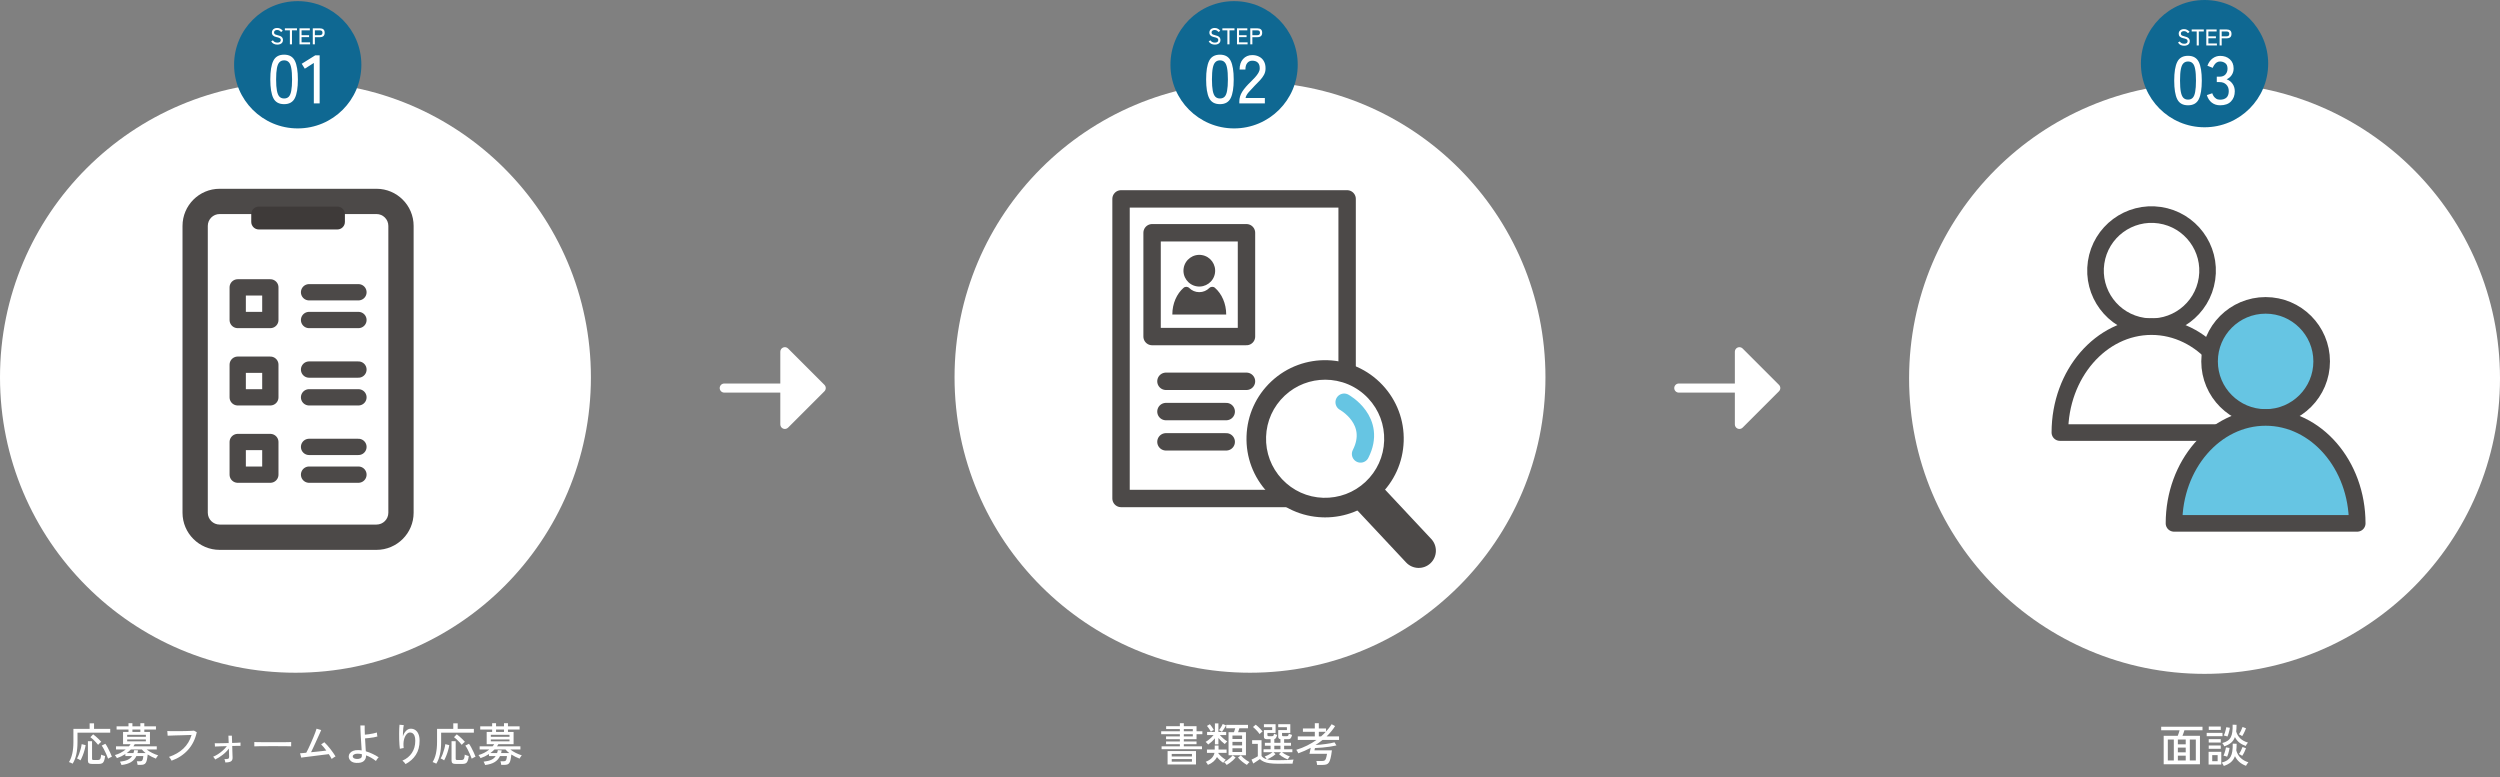
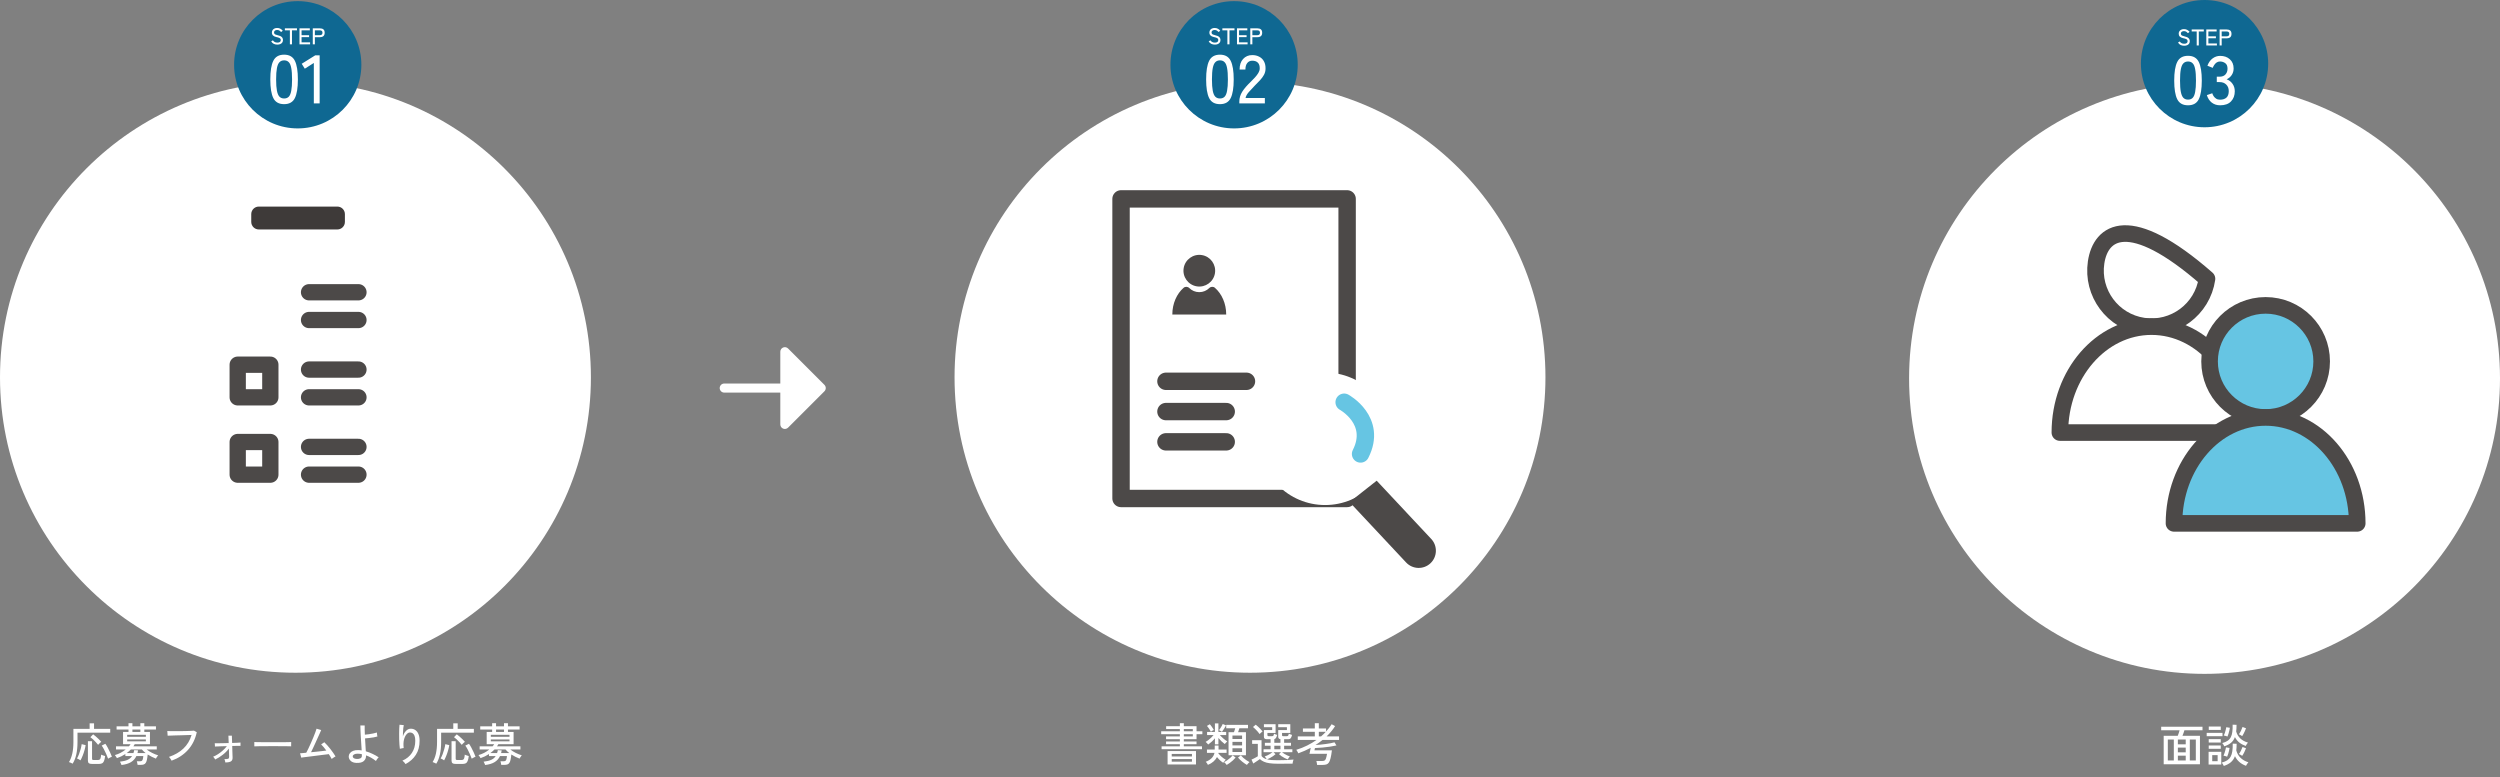
<svg xmlns="http://www.w3.org/2000/svg" width="1100" height="342" viewBox="0 0 1100 342" fill="none">
  <rect x="0" y="0" width="1100" height="342" fill="#808080" stroke="none" />
  <circle cx="130" cy="166" r="130" fill="white" />
  <path d="M165.664 88.624H96.643C90.694 88.624 85.871 93.447 85.871 99.396V225.612C85.871 231.561 90.694 236.383 96.643 236.383H165.664C171.613 236.383 176.436 231.561 176.436 225.612V99.396C176.436 93.447 171.613 88.624 165.664 88.624Z" fill="white" />
-   <path d="M165.665 241.941H96.637C87.631 241.941 80.307 234.616 80.307 225.611V99.394C80.307 90.389 87.631 83.064 96.637 83.064H165.665C174.671 83.064 181.995 90.389 181.995 99.394V225.611C181.995 234.616 174.671 241.941 165.665 241.941ZM96.637 94.181C93.763 94.181 91.43 96.521 91.43 99.388V225.604C91.43 228.478 93.769 230.811 96.637 230.811H165.665C168.539 230.811 170.871 228.471 170.871 225.604V99.388C170.871 96.514 168.532 94.181 165.665 94.181H96.637Z" fill="#4C4948" />
  <path d="M148.429 90.892H113.879C112.04 90.892 110.549 92.382 110.549 94.222V97.636C110.549 99.475 112.04 100.966 113.879 100.966H148.429C150.268 100.966 151.758 99.475 151.758 97.636V94.222C151.758 92.382 150.268 90.892 148.429 90.892Z" fill="#3E3A39" />
-   <path d="M104.592 140.801H118.947V126.445H104.592V140.801Z" fill="white" stroke="#4C4948" stroke-width="7.168" stroke-linecap="round" stroke-linejoin="round" />
  <path d="M135.988 128.595H157.714" stroke="#4C4948" stroke-width="7.168" stroke-linecap="round" stroke-linejoin="round" />
  <path d="M135.988 140.801H157.714" stroke="#4C4948" stroke-width="7.168" stroke-linecap="round" stroke-linejoin="round" />
  <path d="M104.592 174.822H118.947V160.467H104.592V174.822Z" fill="white" stroke="#4C4948" stroke-width="7.168" stroke-linecap="round" stroke-linejoin="round" />
  <path d="M135.988 162.61H157.714" stroke="#4C4948" stroke-width="7.168" stroke-linecap="round" stroke-linejoin="round" />
  <path d="M135.988 174.822H157.714" stroke="#4C4948" stroke-width="7.168" stroke-linecap="round" stroke-linejoin="round" />
  <path d="M104.592 208.845H118.947V194.489H104.592V208.845Z" fill="white" stroke="#4C4948" stroke-width="7.168" stroke-linecap="round" stroke-linejoin="round" />
  <path d="M135.988 196.633H157.714" stroke="#4C4948" stroke-width="7.168" stroke-linecap="round" stroke-linejoin="round" />
  <path d="M135.988 208.845H157.714" stroke="#4C4948" stroke-width="7.168" stroke-linecap="round" stroke-linejoin="round" />
  <path d="M31.96 336.02C31.84 335.953 31.667 335.867 31.44 335.76C31.227 335.667 31.013 335.573 30.8 335.48C30.6 335.4 30.447 335.347 30.34 335.32C30.98 334.307 31.467 333.067 31.8 331.6C32.133 330.12 32.3 328.427 32.3 326.52V320.7H39.44V318.28H41.38V320.7H48.5V322.38H34.1V326.56C34.1 328.573 33.92 330.38 33.56 331.98C33.2 333.58 32.667 334.927 31.96 336.02ZM40.62 336.14C39.9 336.14 39.393 336.027 39.1 335.8C38.82 335.587 38.68 335.213 38.68 334.68V326.14H40.5V333.82C40.5 334.02 40.547 334.167 40.64 334.26C40.747 334.353 40.927 334.4 41.18 334.4H43.02C43.367 334.4 43.633 334.34 43.82 334.22C44.02 334.1 44.167 333.873 44.26 333.54C44.367 333.193 44.447 332.693 44.5 332.04C44.7 332.147 44.98 332.26 45.34 332.38C45.713 332.5 46.02 332.593 46.26 332.66C46.14 333.647 45.967 334.393 45.74 334.9C45.527 335.393 45.233 335.72 44.86 335.88C44.487 336.053 44.007 336.14 43.42 336.14H40.62ZM35.42 334.56C35.247 334.427 34.993 334.267 34.66 334.08C34.327 333.893 34.067 333.773 33.88 333.72C34.187 333.2 34.48 332.573 34.76 331.84C35.04 331.093 35.287 330.333 35.5 329.56C35.713 328.773 35.86 328.06 35.94 327.42L37.68 327.86C37.573 328.553 37.407 329.3 37.18 330.1C36.967 330.887 36.707 331.667 36.4 332.44C36.093 333.213 35.767 333.92 35.42 334.56ZM47.56 333.82C47.333 333.153 47.053 332.46 46.72 331.74C46.4 331.007 46.067 330.313 45.72 329.66C45.373 329.007 45.047 328.473 44.74 328.06L46.36 327.26C46.693 327.713 47.04 328.28 47.4 328.96C47.773 329.64 48.12 330.34 48.44 331.06C48.773 331.767 49.04 332.4 49.24 332.96C49.107 333 48.933 333.073 48.72 333.18C48.507 333.287 48.293 333.4 48.08 333.52C47.867 333.64 47.693 333.74 47.56 333.82ZM43.18 327.74C42.913 327.38 42.58 326.993 42.18 326.58C41.793 326.153 41.387 325.74 40.96 325.34C40.533 324.94 40.133 324.613 39.76 324.36L40.98 323.1C41.353 323.367 41.753 323.687 42.18 324.06C42.607 324.433 43.027 324.82 43.44 325.22C43.867 325.62 44.24 326.013 44.56 326.4C44.427 326.493 44.267 326.627 44.08 326.8C43.893 326.973 43.713 327.147 43.54 327.32C43.38 327.493 43.26 327.633 43.18 327.74ZM53.46 336.6C53.407 336.427 53.307 336.18 53.16 335.86C53.027 335.553 52.9 335.313 52.78 335.14C54.207 334.98 55.333 334.707 56.16 334.32C57 333.933 57.647 333.387 58.1 332.68H55.16V331.78C54.587 332.153 53.987 332.493 53.36 332.8C52.733 333.093 52.093 333.353 51.44 333.58C51.4 333.473 51.32 333.327 51.2 333.14C51.08 332.953 50.953 332.773 50.82 332.6C50.7 332.427 50.6 332.307 50.52 332.24C51.36 332.013 52.193 331.687 53.02 331.26C53.86 330.82 54.627 330.32 55.32 329.76H51.04V328.4H56.72C56.853 328.253 56.98 328.1 57.1 327.94C57.22 327.78 57.333 327.62 57.44 327.46H54.14V322.06H56.54V320.98H51.3V319.6H56.54V318.2H58.26V319.6H61.76V318.2H63.5V319.6H68.62V320.98H63.5V322.06H65.98V327.46H59.26C59.167 327.62 59.073 327.78 58.98 327.94C58.887 328.1 58.787 328.253 58.68 328.4H68.98V329.76H64.52C65.227 330.32 66.033 330.827 66.94 331.28C67.86 331.733 68.747 332.093 69.6 332.36C69.507 332.453 69.387 332.593 69.24 332.78C69.107 332.967 68.98 333.153 68.86 333.34C68.74 333.527 68.653 333.68 68.6 333.8C68.027 333.573 67.427 333.307 66.8 333C66.173 332.693 65.567 332.353 64.98 331.98C64.887 332.94 64.773 333.72 64.64 334.32C64.507 334.92 64.327 335.38 64.1 335.7C63.887 336.02 63.6 336.24 63.24 336.36C62.893 336.48 62.453 336.54 61.92 336.54H60.54C60.513 336.34 60.467 336.067 60.4 335.72C60.333 335.373 60.267 335.12 60.2 334.96H61.54C61.887 334.96 62.153 334.907 62.34 334.8C62.54 334.693 62.693 334.48 62.8 334.16C62.907 333.827 62.993 333.333 63.06 332.68H60C59.467 333.813 58.673 334.7 57.62 335.34C56.567 335.98 55.18 336.4 53.46 336.6ZM55.76 331.34H58.72C58.787 331.153 58.847 330.953 58.9 330.74C58.953 330.513 59 330.287 59.04 330.06L60.74 330.16C60.7 330.373 60.66 330.58 60.62 330.78C60.58 330.967 60.533 331.153 60.48 331.34H64.08C63.76 331.087 63.46 330.833 63.18 330.58C62.9 330.313 62.647 330.04 62.42 329.76H57.58C57.033 330.333 56.427 330.86 55.76 331.34ZM55.96 324.18H64.18V323.32H55.96V324.18ZM55.96 326.18H64.18V325.36H55.96V326.18ZM58.26 322.06H61.76V320.98H58.26V322.06ZM75.5 334.7C75.447 334.58 75.353 334.413 75.22 334.2C75.087 333.973 74.94 333.753 74.78 333.54C74.62 333.313 74.473 333.147 74.34 333.04C76.9 332.173 79.013 330.953 80.68 329.38C82.36 327.793 83.567 325.793 84.3 323.38C83.713 323.393 83.02 323.413 82.22 323.44C81.42 323.467 80.587 323.493 79.72 323.52C78.867 323.533 78.04 323.553 77.24 323.58C76.44 323.607 75.733 323.633 75.12 323.66C74.507 323.673 74.053 323.687 73.76 323.7L73.62 321.64C73.967 321.667 74.447 321.687 75.06 321.7C75.673 321.7 76.367 321.7 77.14 321.7C77.927 321.7 78.727 321.7 79.54 321.7C80.367 321.687 81.16 321.673 81.92 321.66C82.693 321.633 83.38 321.607 83.98 321.58C84.58 321.54 85.033 321.507 85.34 321.48L86.58 322.16C85.913 325.253 84.62 327.86 82.7 329.98C80.78 332.1 78.38 333.673 75.5 334.7ZM99.14 335.48C99.113 335.267 99.067 335.02 99 334.74C98.933 334.46 98.847 334.22 98.74 334.02C99.593 334.033 100.153 333.973 100.42 333.84C100.7 333.693 100.833 333.42 100.82 333.02C100.82 332.86 100.807 332.433 100.78 331.74C100.753 331.047 100.727 330.253 100.7 329.36C99.967 330.373 99.053 331.3 97.96 332.14C96.88 332.98 95.787 333.66 94.68 334.18C94.587 333.98 94.453 333.76 94.28 333.52C94.12 333.28 93.953 333.093 93.78 332.96C94.473 332.68 95.193 332.3 95.94 331.82C96.7 331.327 97.42 330.773 98.1 330.16C98.78 329.547 99.353 328.927 99.82 328.3C98.98 328.313 98.18 328.333 97.42 328.36C96.66 328.387 96.02 328.413 95.5 328.44C94.993 328.453 94.687 328.467 94.58 328.48L94.5 327.02C94.793 327.033 95.253 327.04 95.88 327.04C96.52 327.027 97.253 327.013 98.08 327C98.92 326.987 99.767 326.967 100.62 326.94L100.5 323.7H102.02L102.14 326.9C102.94 326.873 103.667 326.847 104.32 326.82C104.987 326.78 105.487 326.747 105.82 326.72V328.18C105.7 328.167 105.293 328.167 104.6 328.18C103.92 328.18 103.113 328.193 102.18 328.22C102.207 328.967 102.227 329.7 102.24 330.42C102.267 331.14 102.287 331.753 102.3 332.26C102.327 332.767 102.34 333.087 102.34 333.22C102.38 334.073 102.14 334.667 101.62 335C101.1 335.32 100.273 335.48 99.14 335.48ZM111.9 328.4C111.9 328.28 111.9 328.093 111.9 327.84C111.9 327.573 111.9 327.313 111.9 327.06C111.9 326.807 111.893 326.62 111.88 326.5C112.213 326.513 112.713 326.527 113.38 326.54C114.047 326.54 114.82 326.547 115.7 326.56C116.593 326.56 117.533 326.567 118.52 326.58C119.52 326.58 120.513 326.58 121.5 326.58C122.5 326.58 123.44 326.58 124.32 326.58C125.2 326.567 125.973 326.553 126.64 326.54C127.307 326.527 127.8 326.513 128.12 326.5C128.12 326.54 128.12 326.6 128.12 326.68C128.12 326.76 128.12 326.847 128.12 326.94C128.12 327.18 128.113 327.453 128.1 327.76C128.1 328.053 128.107 328.26 128.12 328.38C127.707 328.367 127.093 328.353 126.28 328.34C125.467 328.327 124.533 328.32 123.48 328.32C122.44 328.307 121.353 328.3 120.22 328.3C119.087 328.3 117.98 328.307 116.9 328.32C115.82 328.32 114.84 328.327 113.96 328.34C113.093 328.353 112.407 328.373 111.9 328.4ZM145.94 333.94C145.807 333.66 145.627 333.34 145.4 332.98C145.187 332.607 144.947 332.22 144.68 331.82C144.373 331.86 143.887 331.92 143.22 332C142.567 332.08 141.807 332.173 140.94 332.28C140.087 332.387 139.207 332.5 138.3 332.62C137.407 332.727 136.553 332.833 135.74 332.94C134.927 333.033 134.233 333.12 133.66 333.2C133.087 333.28 132.713 333.333 132.54 333.36L132.02 331.44C132.167 331.44 132.487 331.42 132.98 331.38C133.473 331.327 134.067 331.267 134.76 331.2C135.04 330.707 135.353 330.087 135.7 329.34C136.06 328.593 136.427 327.793 136.8 326.94C137.187 326.087 137.547 325.247 137.88 324.42C138.227 323.593 138.52 322.847 138.76 322.18C139.013 321.513 139.187 320.993 139.28 320.62L141.32 321.22C141.2 321.513 141.013 321.947 140.76 322.52C140.507 323.08 140.213 323.727 139.88 324.46C139.56 325.18 139.22 325.933 138.86 326.72C138.5 327.507 138.147 328.273 137.8 329.02C137.453 329.753 137.14 330.407 136.86 330.98C137.673 330.9 138.493 330.82 139.32 330.74C140.16 330.647 140.947 330.56 141.68 330.48C142.427 330.387 143.06 330.307 143.58 330.24C143.167 329.68 142.76 329.16 142.36 328.68C141.96 328.187 141.607 327.807 141.3 327.54L142.7 326.58C143.1 326.953 143.527 327.393 143.98 327.9C144.433 328.407 144.887 328.947 145.34 329.52C145.793 330.093 146.213 330.667 146.6 331.24C147 331.8 147.347 332.327 147.64 332.82C147.493 332.887 147.307 332.993 147.08 333.14C146.853 333.273 146.633 333.42 146.42 333.58C146.22 333.727 146.06 333.847 145.94 333.94ZM156.86 335.68C155.74 335.64 154.887 335.34 154.3 334.78C153.727 334.22 153.44 333.573 153.44 332.84C153.44 332.32 153.607 331.847 153.94 331.42C154.273 330.98 154.747 330.633 155.36 330.38C155.987 330.127 156.727 330.013 157.58 330.04C157.847 330.04 158.107 330.053 158.36 330.08C158.627 330.107 158.887 330.14 159.14 330.18C159.087 329.34 159.027 328.413 158.96 327.4C158.893 326.387 158.827 325.373 158.76 324.36C158.707 323.333 158.66 322.373 158.62 321.48C158.58 320.587 158.56 319.827 158.56 319.2H160.46C160.447 319.693 160.447 320.293 160.46 321C160.473 321.707 160.5 322.46 160.54 323.26C161.06 323.22 161.647 323.153 162.3 323.06C162.967 322.967 163.613 322.853 164.24 322.72C164.867 322.587 165.4 322.447 165.84 322.3C165.84 322.407 165.853 322.58 165.88 322.82C165.907 323.06 165.933 323.3 165.96 323.54C166 323.78 166.033 323.953 166.06 324.06C165.62 324.193 165.073 324.32 164.42 324.44C163.767 324.547 163.1 324.64 162.42 324.72C161.753 324.8 161.153 324.86 160.62 324.9C160.673 325.913 160.733 326.92 160.8 327.92C160.867 328.92 160.92 329.807 160.96 330.58C162 330.873 163 331.253 163.96 331.72C164.933 332.173 165.82 332.673 166.62 333.22C166.5 333.313 166.353 333.467 166.18 333.68C166.007 333.893 165.847 334.113 165.7 334.34C165.567 334.553 165.473 334.72 165.42 334.84C164.047 333.747 162.593 332.92 161.06 332.36V332.62C161.06 333.527 160.72 334.28 160.04 334.88C159.373 335.467 158.313 335.733 156.86 335.68ZM156.92 333.94C157.613 333.98 158.167 333.887 158.58 333.66C159.007 333.42 159.22 333.067 159.22 332.6C159.22 332.493 159.22 332.373 159.22 332.24C159.22 332.107 159.213 331.967 159.2 331.82C158.893 331.753 158.587 331.707 158.28 331.68C157.973 331.64 157.667 331.62 157.36 331.62C156.653 331.62 156.113 331.74 155.74 331.98C155.38 332.207 155.2 332.48 155.2 332.8C155.2 333.093 155.34 333.347 155.62 333.56C155.9 333.773 156.333 333.9 156.92 333.94ZM178.44 336.2C178.293 335.947 178.087 335.673 177.82 335.38C177.553 335.087 177.3 334.853 177.06 334.68C178.847 333.92 180.233 332.793 181.22 331.3C182.22 329.807 182.72 328.02 182.72 325.94C182.72 324.993 182.607 324.253 182.38 323.72C182.153 323.173 181.853 322.793 181.48 322.58C181.107 322.353 180.693 322.26 180.24 322.3C179.733 322.34 179.247 322.647 178.78 323.22C178.313 323.78 177.96 324.567 177.72 325.58C177.493 326.58 177.46 327.767 177.62 329.14C177.5 329.14 177.32 329.167 177.08 329.22C176.84 329.26 176.613 329.307 176.4 329.36C176.187 329.4 176.033 329.44 175.94 329.48C175.873 329 175.813 328.4 175.76 327.68C175.707 326.96 175.667 326.193 175.64 325.38C175.627 324.553 175.62 323.733 175.62 322.92C175.62 322.093 175.633 321.327 175.66 320.62C175.687 319.913 175.727 319.333 175.78 318.88L177.66 319.06C177.58 319.407 177.507 319.86 177.44 320.42C177.387 320.98 177.347 321.58 177.32 322.22C177.293 322.86 177.273 323.473 177.26 324.06C177.54 323.1 177.98 322.3 178.58 321.66C179.18 321.007 179.847 320.667 180.58 320.64C181.327 320.6 182.007 320.767 182.62 321.14C183.233 321.513 183.72 322.1 184.08 322.9C184.44 323.687 184.62 324.7 184.62 325.94C184.62 328.367 184.073 330.427 182.98 332.12C181.9 333.8 180.387 335.16 178.44 336.2ZM191.96 336.02C191.84 335.953 191.667 335.867 191.44 335.76C191.227 335.667 191.013 335.573 190.8 335.48C190.6 335.4 190.447 335.347 190.34 335.32C190.98 334.307 191.467 333.067 191.8 331.6C192.133 330.12 192.3 328.427 192.3 326.52V320.7H199.44V318.28H201.38V320.7H208.5V322.38H194.1V326.56C194.1 328.573 193.92 330.38 193.56 331.98C193.2 333.58 192.667 334.927 191.96 336.02ZM200.62 336.14C199.9 336.14 199.393 336.027 199.1 335.8C198.82 335.587 198.68 335.213 198.68 334.68V326.14H200.5V333.82C200.5 334.02 200.547 334.167 200.64 334.26C200.747 334.353 200.927 334.4 201.18 334.4H203.02C203.367 334.4 203.633 334.34 203.82 334.22C204.02 334.1 204.167 333.873 204.26 333.54C204.367 333.193 204.447 332.693 204.5 332.04C204.7 332.147 204.98 332.26 205.34 332.38C205.713 332.5 206.02 332.593 206.26 332.66C206.14 333.647 205.967 334.393 205.74 334.9C205.527 335.393 205.233 335.72 204.86 335.88C204.487 336.053 204.007 336.14 203.42 336.14H200.62ZM195.42 334.56C195.247 334.427 194.993 334.267 194.66 334.08C194.327 333.893 194.067 333.773 193.88 333.72C194.187 333.2 194.48 332.573 194.76 331.84C195.04 331.093 195.287 330.333 195.5 329.56C195.713 328.773 195.86 328.06 195.94 327.42L197.68 327.86C197.573 328.553 197.407 329.3 197.18 330.1C196.967 330.887 196.707 331.667 196.4 332.44C196.093 333.213 195.767 333.92 195.42 334.56ZM207.56 333.82C207.333 333.153 207.053 332.46 206.72 331.74C206.4 331.007 206.067 330.313 205.72 329.66C205.373 329.007 205.047 328.473 204.74 328.06L206.36 327.26C206.693 327.713 207.04 328.28 207.4 328.96C207.773 329.64 208.12 330.34 208.44 331.06C208.773 331.767 209.04 332.4 209.24 332.96C209.107 333 208.933 333.073 208.72 333.18C208.507 333.287 208.293 333.4 208.08 333.52C207.867 333.64 207.693 333.74 207.56 333.82ZM203.18 327.74C202.913 327.38 202.58 326.993 202.18 326.58C201.793 326.153 201.387 325.74 200.96 325.34C200.533 324.94 200.133 324.613 199.76 324.36L200.98 323.1C201.353 323.367 201.753 323.687 202.18 324.06C202.607 324.433 203.027 324.82 203.44 325.22C203.867 325.62 204.24 326.013 204.56 326.4C204.427 326.493 204.267 326.627 204.08 326.8C203.893 326.973 203.713 327.147 203.54 327.32C203.38 327.493 203.26 327.633 203.18 327.74ZM213.46 336.6C213.407 336.427 213.307 336.18 213.16 335.86C213.027 335.553 212.9 335.313 212.78 335.14C214.207 334.98 215.333 334.707 216.16 334.32C217 333.933 217.647 333.387 218.1 332.68H215.16V331.78C214.587 332.153 213.987 332.493 213.36 332.8C212.733 333.093 212.093 333.353 211.44 333.58C211.4 333.473 211.32 333.327 211.2 333.14C211.08 332.953 210.953 332.773 210.82 332.6C210.7 332.427 210.6 332.307 210.52 332.24C211.36 332.013 212.193 331.687 213.02 331.26C213.86 330.82 214.627 330.32 215.32 329.76H211.04V328.4H216.72C216.853 328.253 216.98 328.1 217.1 327.94C217.22 327.78 217.333 327.62 217.44 327.46H214.14V322.06H216.54V320.98H211.3V319.6H216.54V318.2H218.26V319.6H221.76V318.2H223.5V319.6H228.62V320.98H223.5V322.06H225.98V327.46H219.26C219.167 327.62 219.073 327.78 218.98 327.94C218.887 328.1 218.787 328.253 218.68 328.4H228.98V329.76H224.52C225.227 330.32 226.033 330.827 226.94 331.28C227.86 331.733 228.747 332.093 229.6 332.36C229.507 332.453 229.387 332.593 229.24 332.78C229.107 332.967 228.98 333.153 228.86 333.34C228.74 333.527 228.653 333.68 228.6 333.8C228.027 333.573 227.427 333.307 226.8 333C226.173 332.693 225.567 332.353 224.98 331.98C224.887 332.94 224.773 333.72 224.64 334.32C224.507 334.92 224.327 335.38 224.1 335.7C223.887 336.02 223.6 336.24 223.24 336.36C222.893 336.48 222.453 336.54 221.92 336.54H220.54C220.513 336.34 220.467 336.067 220.4 335.72C220.333 335.373 220.267 335.12 220.2 334.96H221.54C221.887 334.96 222.153 334.907 222.34 334.8C222.54 334.693 222.693 334.48 222.8 334.16C222.907 333.827 222.993 333.333 223.06 332.68H220C219.467 333.813 218.673 334.7 217.62 335.34C216.567 335.98 215.18 336.4 213.46 336.6ZM215.76 331.34H218.72C218.787 331.153 218.847 330.953 218.9 330.74C218.953 330.513 219 330.287 219.04 330.06L220.74 330.16C220.7 330.373 220.66 330.58 220.62 330.78C220.58 330.967 220.533 331.153 220.48 331.34H224.08C223.76 331.087 223.46 330.833 223.18 330.58C222.9 330.313 222.647 330.04 222.42 329.76H217.58C217.033 330.333 216.427 330.86 215.76 331.34ZM215.96 324.18H224.18V323.32H215.96V324.18ZM215.96 326.18H224.18V325.36H215.96V326.18ZM218.26 322.06H221.76V320.98H218.26V322.06Z" fill="white" />
  <circle cx="131" cy="28.5" r="28" fill="#0F6892" />
  <path d="M122.026 19.631C121.464 19.631 120.945 19.52 120.47 19.299C120.001 19.078 119.62 18.714 119.325 18.205L120.078 17.743C120.299 18.064 120.567 18.312 120.882 18.486C121.196 18.66 121.588 18.747 122.056 18.747C122.525 18.747 122.889 18.653 123.15 18.466C123.411 18.279 123.542 18.004 123.542 17.643C123.542 17.429 123.495 17.244 123.401 17.091C123.308 16.93 123.12 16.786 122.839 16.659C122.558 16.532 122.133 16.411 121.564 16.297C120.273 16.016 119.627 15.357 119.627 14.32C119.627 13.918 119.724 13.567 119.918 13.266C120.112 12.964 120.383 12.73 120.731 12.563C121.079 12.389 121.484 12.302 121.946 12.302C122.508 12.302 122.99 12.419 123.391 12.653C123.8 12.887 124.138 13.175 124.405 13.517L123.703 14.089C123.488 13.855 123.244 13.647 122.97 13.466C122.695 13.286 122.351 13.195 121.936 13.195C121.548 13.195 121.223 13.289 120.962 13.476C120.708 13.657 120.58 13.925 120.58 14.28C120.58 14.467 120.621 14.638 120.701 14.792C120.788 14.939 120.945 15.069 121.173 15.183C121.4 15.297 121.732 15.401 122.167 15.494C122.996 15.668 123.592 15.929 123.954 16.277C124.322 16.625 124.506 17.077 124.506 17.633C124.506 18.061 124.399 18.426 124.184 18.727C123.977 19.021 123.686 19.246 123.311 19.4C122.943 19.553 122.515 19.631 122.026 19.631ZM127.549 19.5V13.336H125.341V12.473H130.672V13.336H128.473V19.5H127.549ZM131.773 19.5V12.473H136.321V13.336H132.687V15.474H136V16.348H132.687V18.637H136.441V19.5H131.773ZM137.626 19.5V12.473H140.768C141.431 12.473 141.943 12.627 142.304 12.934C142.672 13.242 142.856 13.731 142.856 14.4C142.856 15.076 142.672 15.571 142.304 15.886C141.943 16.2 141.431 16.358 140.768 16.358H138.54V19.5H137.626ZM138.54 15.484H140.658C141.059 15.484 141.364 15.401 141.571 15.233C141.786 15.059 141.893 14.782 141.893 14.4C141.893 14.025 141.786 13.754 141.571 13.587C141.364 13.42 141.059 13.336 140.658 13.336H138.54V15.484ZM125.016 45.831C122.727 45.831 121.141 44.938 120.258 43.151C119.374 41.364 118.932 38.633 118.932 34.959C118.932 31.285 119.374 28.554 120.258 26.767C121.141 24.96 122.727 24.056 125.016 24.056C127.285 24.056 128.861 24.96 129.745 26.767C130.628 28.554 131.07 31.285 131.07 34.959C131.07 38.633 130.628 41.364 129.745 43.151C128.861 44.938 127.285 45.831 125.016 45.831ZM125.016 43.331C125.859 43.331 126.532 43.081 127.034 42.579C127.556 42.056 127.927 41.183 128.148 39.958C128.389 38.734 128.51 37.067 128.51 34.959C128.51 32.831 128.389 31.154 128.148 29.929C127.927 28.704 127.556 27.841 127.034 27.339C126.532 26.817 125.859 26.556 125.016 26.556C124.193 26.556 123.52 26.817 122.998 27.339C122.476 27.841 122.095 28.704 121.854 29.929C121.613 31.154 121.492 32.831 121.492 34.959C121.492 37.067 121.613 38.734 121.854 39.958C122.095 41.183 122.476 42.056 122.998 42.579C123.52 43.081 124.193 43.331 125.016 43.331ZM138.085 45.5V27.701L134.11 30.23L132.754 28.062L138.687 24.357H140.645V45.5H138.085Z" fill="white" />
  <path d="M318.669 172.748C318.139 172.748 317.63 172.538 317.255 172.162C316.88 171.787 316.669 171.279 316.669 170.748C316.669 170.218 316.88 169.709 317.255 169.334C317.63 168.959 318.139 168.748 318.669 168.748L343.336 168.748L343.336 154.748C343.336 154.353 343.454 153.967 343.673 153.638C343.893 153.309 344.205 153.053 344.571 152.902C344.936 152.751 345.338 152.711 345.725 152.788C346.113 152.865 346.469 153.056 346.749 153.335L362.749 169.335C363.124 169.71 363.334 170.218 363.334 170.748C363.334 171.278 363.124 171.787 362.749 172.162L346.749 188.162C346.469 188.441 346.113 188.631 345.725 188.708C345.338 188.785 344.936 188.746 344.571 188.594C344.205 188.443 343.893 188.187 343.673 187.858C343.454 187.53 343.336 187.144 343.336 186.748L343.336 172.748L318.669 172.748Z" fill="white" />
  <circle cx="550" cy="166" r="130" fill="white" />
  <path d="M592.734 87.51H493.258V219.328H592.734V87.51Z" fill="white" stroke="#4C4948" stroke-width="7.654" stroke-linecap="round" stroke-linejoin="round" />
  <path d="M513.014 167.773H548.452" stroke="#4C4948" stroke-width="7.654" stroke-linecap="round" stroke-linejoin="round" />
  <path d="M513.014 181.092H539.539" stroke="#4C4948" stroke-width="7.654" stroke-linecap="round" stroke-linejoin="round" />
  <path d="M513.014 194.41H539.539" stroke="#4C4948" stroke-width="7.654" stroke-linecap="round" stroke-linejoin="round" />
  <path d="M534.579 120.226C535.196 116.425 532.615 112.844 528.814 112.227C525.013 111.61 521.431 114.191 520.814 117.992C520.197 121.793 522.779 125.374 526.579 125.991C530.38 126.608 533.962 124.027 534.579 120.226Z" fill="#4C4948" />
  <path d="M534.584 126.643C533.853 126.003 532.768 126.065 532.072 126.747C530.945 127.861 529.393 128.549 527.681 128.549C525.969 128.549 524.418 127.861 523.291 126.747C522.602 126.065 521.509 126.003 520.779 126.643C517.78 129.259 515.824 133.539 515.824 138.382H539.531C539.531 133.545 537.576 129.266 534.577 126.643H534.584Z" fill="#4C4948" />
  <path d="M583.042 222.215C599.144 222.215 612.198 209.162 612.198 193.06C612.198 176.958 599.144 163.904 583.042 163.904C566.94 163.904 553.887 176.958 553.887 193.06C553.887 209.162 566.94 222.215 583.042 222.215Z" fill="white" />
-   <path d="M583.076 227.65C582.687 227.65 582.304 227.65 581.914 227.629C572.681 227.33 564.115 223.447 557.797 216.698C551.479 209.955 548.166 201.153 548.473 191.919C548.779 182.685 552.655 174.12 559.404 167.801C573.328 154.768 595.26 155.485 608.3 169.409C614.619 176.151 617.931 184.954 617.625 194.187C617.318 203.421 613.443 211.987 606.693 218.305C600.229 224.352 591.886 227.65 583.076 227.65ZM583.042 167.071C576.668 167.071 570.287 169.395 565.284 174.078C560.218 178.823 557.296 185.26 557.073 192.197C556.843 199.135 559.335 205.752 564.08 210.818C568.826 215.883 575.262 218.806 582.2 219.029C589.13 219.223 595.754 216.767 600.82 212.022C605.886 207.276 608.808 200.84 609.031 193.902C609.261 186.965 606.77 180.347 602.024 175.282C596.917 169.826 589.986 167.064 583.042 167.064V167.071Z" fill="#4C4948" />
  <path d="M605.739 211.506L629.746 237.14C632.605 240.195 632.445 244.989 629.398 247.842C626.343 250.702 621.549 250.542 618.696 247.494L593.799 220.907L605.746 211.499L605.739 211.506Z" fill="#4C4948" />
  <path d="M591.426 176.979C591.426 176.979 606.143 185.015 598.649 199.739" stroke="#66C5E3" stroke-width="7.654" stroke-linecap="round" stroke-linejoin="round" />
-   <path d="M548.452 102.414H506.918V148.082H548.452V102.414Z" stroke="#4C4948" stroke-width="7.654" stroke-linecap="round" stroke-linejoin="round" />
  <path d="M511.1 329.66V328.4H519.14V327.44H513.06V326.24H519.14V325.26H513.06V324.02H519.14V323.04H510.92V321.76H519.14V320.78H513.1V319.52H519.14V318.2H520.88V319.52H526.48V321.76H529.04V323.04H526.48V325.26H520.88V326.24H526.48V327.44H520.88V328.4H528.88V329.66H511.1ZM513.74 336.36V330.48H526.24V336.36H513.74ZM515.56 335.12H524.46V334H515.56V335.12ZM515.56 332.84H524.46V331.74H515.56V332.84ZM520.88 324.02H524.84V323.04H520.88V324.02ZM520.88 321.76H524.84V320.78H520.88V321.76ZM540.56 332.32V322.18H542.94C543.033 321.913 543.127 321.627 543.22 321.32C543.327 321.013 543.42 320.72 543.5 320.44H539.54V318.94H549.12V320.44H545.32C545.24 320.707 545.147 321 545.04 321.32C544.947 321.627 544.853 321.913 544.76 322.18H548.22V332.32H540.56ZM531.6 327.6C531.533 327.493 531.42 327.36 531.26 327.2C531.113 327.04 530.967 326.887 530.82 326.74C530.673 326.593 530.56 326.493 530.48 326.44C530.853 326.227 531.253 325.96 531.68 325.64C532.107 325.307 532.52 324.947 532.92 324.56C533.333 324.173 533.687 323.8 533.98 323.44H531.12V322.06H534.56V318.3H536.1V322.06H539.52V323.44H536.74C537.193 323.947 537.72 324.46 538.32 324.98C538.933 325.5 539.493 325.913 540 326.22C539.933 326.273 539.827 326.373 539.68 326.52C539.533 326.667 539.387 326.82 539.24 326.98C539.093 327.14 538.98 327.273 538.9 327.38C538.42 327.033 537.933 326.627 537.44 326.16C536.96 325.693 536.513 325.207 536.1 324.7V327.52H534.56V324.84C534.133 325.373 533.66 325.88 533.14 326.36C532.62 326.827 532.107 327.24 531.6 327.6ZM531.48 336.54C531.413 336.353 531.28 336.113 531.08 335.82C530.88 335.527 530.7 335.313 530.54 335.18C531.553 334.793 532.393 334.28 533.06 333.64C533.74 332.987 534.18 332.193 534.38 331.26H531.06V329.8H534.48V328.04H536.16V329.8H539.7V331.26H536.06C536.06 331.287 536.053 331.313 536.04 331.34C536.04 331.367 536.04 331.393 536.04 331.42C536.467 331.98 536.98 332.52 537.58 333.04C538.18 333.547 538.767 333.96 539.34 334.28C539.233 334.36 539.1 334.493 538.94 334.68C538.793 334.853 538.653 335.027 538.52 335.2C538.387 335.387 538.287 335.533 538.22 335.64C537.753 335.333 537.273 334.96 536.78 334.52C536.3 334.067 535.867 333.593 535.48 333.1C535.107 333.833 534.587 334.493 533.92 335.08C533.267 335.667 532.453 336.153 531.48 336.54ZM539.74 336.58C539.647 336.42 539.473 336.2 539.22 335.92C538.98 335.653 538.773 335.453 538.6 335.32C539.013 335.133 539.46 334.873 539.94 334.54C540.433 334.193 540.9 333.827 541.34 333.44C541.78 333.053 542.133 332.693 542.4 332.36L543.68 333.32C543.347 333.733 542.953 334.147 542.5 334.56C542.06 334.96 541.6 335.333 541.12 335.68C540.64 336.04 540.18 336.34 539.74 336.58ZM548.64 336.56C547.987 336.187 547.293 335.707 546.56 335.12C545.84 334.533 545.227 333.933 544.72 333.32L545.98 332.36C546.26 332.707 546.62 333.073 547.06 333.46C547.5 333.833 547.96 334.187 548.44 334.52C548.92 334.853 549.367 335.12 549.78 335.32C549.607 335.453 549.4 335.653 549.16 335.92C548.92 336.187 548.747 336.4 548.64 336.56ZM542.28 330.88H546.52V329.24H542.28V330.88ZM542.28 327.98H546.52V326.42H542.28V327.98ZM542.28 325.16H546.52V323.62H542.28V325.16ZM537.66 322C537.527 321.893 537.313 321.76 537.02 321.6C536.727 321.44 536.507 321.333 536.36 321.28C536.56 321.027 536.76 320.74 536.96 320.42C537.173 320.087 537.373 319.76 537.56 319.44C537.747 319.107 537.893 318.813 538 318.56L539.46 319.16C539.247 319.587 538.967 320.073 538.62 320.62C538.287 321.167 537.967 321.627 537.66 322ZM532.78 321.96C532.647 321.693 532.48 321.4 532.28 321.08C532.08 320.76 531.873 320.453 531.66 320.16C531.447 319.853 531.247 319.6 531.06 319.4L532.34 318.66C532.527 318.86 532.733 319.12 532.96 319.44C533.187 319.747 533.4 320.06 533.6 320.38C533.813 320.687 533.98 320.953 534.1 321.18C533.927 321.247 533.693 321.367 533.4 321.54C533.12 321.713 532.913 321.853 532.78 321.96ZM562.12 336.04C560.747 336.04 559.573 335.967 558.6 335.82C557.627 335.687 556.8 335.467 556.12 335.16C555.44 334.867 554.847 334.48 554.34 334C554.113 334.173 553.82 334.38 553.46 334.62C553.1 334.86 552.733 335.1 552.36 335.34C552 335.58 551.693 335.787 551.44 335.96L550.66 334.22C550.887 334.127 551.173 333.993 551.52 333.82C551.88 333.633 552.233 333.447 552.58 333.26C552.94 333.06 553.227 332.893 553.44 332.76V327.3H550.94V325.7H555.08V332.64C555.56 333.32 556.32 333.793 557.36 334.06C557.267 333.887 557.127 333.673 556.94 333.42C556.767 333.167 556.613 332.973 556.48 332.84C556.813 332.733 557.193 332.58 557.62 332.38C558.06 332.167 558.487 331.933 558.9 331.68C559.327 331.427 559.673 331.187 559.94 330.96H555.96V329.68H559.06V328.12H556.54V326.84H559.06V325.26H557.46C556.993 325.26 556.653 325.173 556.44 325C556.227 324.827 556.12 324.56 556.12 324.2V321.22H559.76V319.98H556.12V318.66H561.26V322.5H557.66V323.44C557.66 323.76 557.86 323.92 558.26 323.92H559.64C559.947 323.92 560.16 323.853 560.28 323.72C560.4 323.587 560.493 323.287 560.56 322.82C560.64 322.86 560.773 322.92 560.96 323C561.147 323.067 561.333 323.14 561.52 323.22C561.707 323.287 561.847 323.333 561.94 323.36C561.807 323.947 561.64 324.387 561.44 324.68C561.253 324.973 561.007 325.153 560.7 325.22V326.84H563.4V325.24C562.747 325.147 562.42 324.8 562.42 324.2V321.22H566.24V319.98H562.42V318.66H567.74V322.5H564.1V323.44C564.1 323.613 564.14 323.74 564.22 323.82C564.313 323.887 564.467 323.92 564.68 323.92H566.14C566.433 323.92 566.64 323.853 566.76 323.72C566.893 323.587 566.993 323.287 567.06 322.82C567.14 322.86 567.273 322.92 567.46 323C567.66 323.067 567.86 323.14 568.06 323.22C568.26 323.287 568.407 323.333 568.5 323.36C568.34 324.053 568.14 324.547 567.9 324.84C567.66 325.12 567.32 325.26 566.88 325.26H565.02V326.84H568.04V328.12H565.02V329.68H568.64V330.96H564.08C564.347 331.187 564.687 331.427 565.1 331.68C565.527 331.933 565.96 332.167 566.4 332.38C566.84 332.58 567.22 332.733 567.54 332.84C567.407 332.973 567.233 333.187 567.02 333.48C566.82 333.773 566.687 334 566.62 334.16C566.22 334 565.773 333.8 565.28 333.56C564.8 333.307 564.333 333.033 563.88 332.74C563.44 332.433 563.067 332.133 562.76 331.84L563.66 330.96H560.34L561.24 331.84C560.947 332.12 560.587 332.407 560.16 332.7C559.733 332.98 559.287 333.247 558.82 333.5C558.353 333.753 557.92 333.96 557.52 334.12C558.093 334.253 558.753 334.353 559.5 334.42C560.26 334.473 561.133 334.5 562.12 334.5C563.733 334.5 565.113 334.473 566.26 334.42C567.42 334.367 568.387 334.293 569.16 334.2C569.12 334.293 569.067 334.46 569 334.7C568.933 334.927 568.873 335.16 568.82 335.4C568.78 335.653 568.753 335.853 568.74 336C568.407 336 567.973 336 567.44 336C566.92 336.013 566.347 336.02 565.72 336.02C565.107 336.033 564.487 336.04 563.86 336.04C563.233 336.04 562.653 336.04 562.12 336.04ZM554.22 322.98C554.007 322.66 553.733 322.307 553.4 321.92C553.067 321.533 552.713 321.16 552.34 320.8C551.98 320.427 551.64 320.12 551.32 319.88L552.52 318.86C552.84 319.1 553.187 319.393 553.56 319.74C553.947 320.087 554.313 320.447 554.66 320.82C555.02 321.193 555.313 321.533 555.54 321.84C555.447 321.893 555.307 322 555.12 322.16C554.947 322.307 554.773 322.46 554.6 322.62C554.427 322.767 554.3 322.887 554.22 322.98ZM560.7 329.68H563.4V328.12H560.7V329.68ZM579.52 336.56C579.507 336.333 579.467 336.04 579.4 335.68C579.333 335.333 579.267 335.053 579.2 334.84H581.64C582.133 334.84 582.513 334.773 582.78 334.64C583.047 334.493 583.26 334.193 583.42 333.74C583.58 333.287 583.74 332.593 583.9 331.66H576.16C576.187 331.567 576.233 331.38 576.3 331.1C576.367 330.807 576.433 330.473 576.5 330.1C576.58 329.727 576.653 329.373 576.72 329.04C575.867 329.493 574.98 329.927 574.06 330.34C573.14 330.74 572.207 331.113 571.26 331.46C571.167 331.233 571.027 330.96 570.84 330.64C570.653 330.32 570.493 330.08 570.36 329.92C572.067 329.4 573.667 328.767 575.16 328.02C576.653 327.273 578.027 326.453 579.28 325.56H571.02V324.02H578.52V321.98H573.28V320.52H578.52V318.22H580.28V320.52H583.46V321.88C584.433 320.827 585.253 319.753 585.92 318.66L587.44 319.48C586.947 320.28 586.38 321.06 585.74 321.82C585.113 322.58 584.433 323.313 583.7 324.02H589.18V325.56H581.94C581.447 325.947 580.94 326.333 580.42 326.72C579.9 327.093 579.367 327.453 578.82 327.8C579.513 327.76 580.247 327.707 581.02 327.64C581.793 327.56 582.56 327.467 583.32 327.36C584.093 327.253 584.813 327.14 585.48 327.02C586.147 326.887 586.713 326.753 587.18 326.62L588.04 328C587.24 328.187 586.307 328.36 585.24 328.52C584.173 328.68 583.067 328.813 581.92 328.92C580.773 329.027 579.66 329.1 578.58 329.14C578.527 329.353 578.48 329.553 578.44 329.74C578.413 329.927 578.387 330.06 578.36 330.14H586.04C585.867 331.567 585.673 332.707 585.46 333.56C585.26 334.413 585.013 335.053 584.72 335.48C584.44 335.92 584.08 336.207 583.64 336.34C583.2 336.487 582.653 336.56 582 336.56H579.52ZM580.28 324.02H581.26C581.647 323.687 582.013 323.353 582.36 323.02C582.72 322.673 583.06 322.327 583.38 321.98H580.28V324.02Z" fill="white" />
  <circle cx="543" cy="28.5" r="28" fill="#0F6892" />
  <path d="M534.526 19.631C533.964 19.631 533.445 19.52 532.97 19.299C532.501 19.078 532.12 18.714 531.825 18.205L532.578 17.743C532.799 18.064 533.067 18.312 533.382 18.486C533.696 18.66 534.088 18.747 534.556 18.747C535.025 18.747 535.389 18.653 535.65 18.466C535.911 18.279 536.042 18.004 536.042 17.643C536.042 17.429 535.995 17.244 535.901 17.091C535.808 16.93 535.62 16.786 535.339 16.659C535.058 16.532 534.633 16.411 534.064 16.297C532.773 16.016 532.127 15.357 532.127 14.32C532.127 13.918 532.224 13.567 532.418 13.266C532.612 12.964 532.883 12.73 533.231 12.563C533.579 12.389 533.984 12.302 534.446 12.302C535.008 12.302 535.49 12.419 535.891 12.653C536.3 12.887 536.638 13.175 536.905 13.517L536.203 14.089C535.988 13.855 535.744 13.647 535.47 13.466C535.195 13.286 534.851 13.195 534.436 13.195C534.048 13.195 533.723 13.289 533.462 13.476C533.208 13.657 533.08 13.925 533.08 14.28C533.08 14.467 533.121 14.638 533.201 14.792C533.288 14.939 533.445 15.069 533.673 15.183C533.9 15.297 534.232 15.401 534.667 15.494C535.496 15.668 536.092 15.929 536.454 16.277C536.822 16.625 537.006 17.077 537.006 17.633C537.006 18.061 536.899 18.426 536.684 18.727C536.477 19.021 536.186 19.246 535.811 19.4C535.443 19.553 535.015 19.631 534.526 19.631ZM540.049 19.5V13.336H537.841V12.473H543.172V13.336H540.973V19.5H540.049ZM544.273 19.5V12.473H548.821V13.336H545.187V15.474H548.5V16.348H545.187V18.637H548.941V19.5H544.273ZM550.126 19.5V12.473H553.268C553.931 12.473 554.443 12.627 554.804 12.934C555.172 13.242 555.356 13.731 555.356 14.4C555.356 15.076 555.172 15.571 554.804 15.886C554.443 16.2 553.931 16.358 553.268 16.358H551.04V19.5H550.126ZM551.04 15.484H553.158C553.559 15.484 553.864 15.401 554.071 15.233C554.286 15.059 554.393 14.782 554.393 14.4C554.393 14.025 554.286 13.754 554.071 13.587C553.864 13.42 553.559 13.336 553.158 13.336H551.04V15.484ZM536.781 45.831C534.492 45.831 532.906 44.938 532.022 43.151C531.139 41.364 530.697 38.633 530.697 34.959C530.697 31.285 531.139 28.554 532.022 26.767C532.906 24.96 534.492 24.056 536.781 24.056C539.05 24.056 540.626 24.96 541.509 26.767C542.393 28.554 542.834 31.285 542.834 34.959C542.834 38.633 542.393 41.364 541.509 43.151C540.626 44.938 539.05 45.831 536.781 45.831ZM536.781 43.331C537.624 43.331 538.297 43.081 538.799 42.579C539.321 42.056 539.692 41.183 539.913 39.958C540.154 38.734 540.274 37.067 540.274 34.959C540.274 32.831 540.154 31.154 539.913 29.929C539.692 28.704 539.321 27.841 538.799 27.339C538.297 26.817 537.624 26.556 536.781 26.556C535.958 26.556 535.285 26.817 534.763 27.339C534.241 27.841 533.859 28.704 533.618 29.929C533.378 31.154 533.257 32.831 533.257 34.959C533.257 37.067 533.378 38.734 533.618 39.958C533.859 41.183 534.241 42.056 534.763 42.579C535.285 43.081 535.958 43.331 536.781 43.331ZM545.302 45.5V44.657C545.302 43.171 545.724 41.745 546.567 40.38C547.43 39.015 548.675 37.559 550.302 36.013C550.984 35.35 551.617 34.698 552.199 34.055C552.801 33.393 553.293 32.74 553.675 32.098C554.056 31.455 554.257 30.833 554.277 30.23C554.317 29.046 554.046 28.162 553.464 27.58C552.882 26.998 552.058 26.707 550.994 26.707C550.071 26.707 549.338 27.048 548.796 27.731C548.254 28.393 547.982 29.347 547.982 30.592H545.422C545.422 28.624 545.934 27.078 546.958 25.954C548.003 24.809 549.348 24.237 550.994 24.237C552.159 24.237 553.183 24.478 554.066 24.96C554.97 25.422 555.662 26.104 556.144 27.008C556.646 27.911 556.877 29.006 556.837 30.291C556.817 31.234 556.586 32.118 556.144 32.941C555.703 33.744 555.13 34.527 554.428 35.29C553.725 36.053 552.942 36.856 552.078 37.7C551.115 38.683 550.231 39.637 549.428 40.561C548.645 41.464 548.183 42.318 548.043 43.121H556.536V45.5H545.302Z" fill="white" />
-   <path d="M738.669 172.748C738.139 172.748 737.63 172.538 737.255 172.162C736.88 171.787 736.669 171.279 736.669 170.748C736.669 170.218 736.88 169.709 737.255 169.334C737.63 168.959 738.139 168.748 738.669 168.748L763.336 168.748L763.336 154.748C763.336 154.353 763.454 153.967 763.673 153.638C763.893 153.309 764.205 153.053 764.571 152.902C764.936 152.751 765.338 152.711 765.725 152.788C766.113 152.865 766.469 153.056 766.749 153.335L782.749 169.335C783.124 169.71 783.334 170.218 783.334 170.748C783.334 171.278 783.124 171.787 782.749 172.162L766.749 188.162C766.469 188.441 766.113 188.631 765.725 188.708C765.338 188.785 764.936 188.746 764.571 188.594C764.205 188.443 763.893 188.187 763.673 187.858C763.454 187.53 763.336 187.144 763.336 186.748L763.336 172.748L738.669 172.748Z" fill="white" />
  <circle cx="970" cy="166.5" r="130" fill="white" />
  <g clip-path="url(#clip0_1_5594)">
-     <path d="M971.073 122.685C973.068 109.213 963.763 96.675 950.291 94.68C936.819 92.686 924.281 101.991 922.287 115.463C920.292 128.935 929.597 141.473 943.069 143.467C956.541 145.461 969.079 136.157 971.073 122.685Z" fill="white" stroke="#4C4948" stroke-width="7.3" stroke-linecap="round" stroke-linejoin="round" />
+     <path d="M971.073 122.685C936.819 92.686 924.281 101.991 922.287 115.463C920.292 128.935 929.597 141.473 943.069 143.467C956.541 145.461 969.079 136.157 971.073 122.685Z" fill="white" stroke="#4C4948" stroke-width="7.3" stroke-linecap="round" stroke-linejoin="round" />
    <path d="M906.344 190.318C906.344 164.584 924.394 143.714 946.657 143.714C968.921 143.714 986.97 164.577 986.97 190.318H906.344Z" fill="white" stroke="#4C4948" stroke-width="7.3" stroke-linecap="round" stroke-linejoin="round" />
    <path d="M996.87 183.682C1010.49 183.682 1021.53 172.641 1021.53 159.022C1021.53 145.404 1010.49 134.363 996.87 134.363C983.251 134.363 972.211 145.404 972.211 159.022C972.211 172.641 983.251 183.682 996.87 183.682Z" fill="#66C5E3" stroke="#4C4948" stroke-width="7.3" stroke-linecap="round" stroke-linejoin="round" />
    <path d="M956.557 230.28C956.557 204.546 974.606 183.676 996.87 183.676C1019.13 183.676 1037.18 204.539 1037.18 230.28H956.557Z" fill="#66C5E3" stroke="#4C4948" stroke-width="7.3" stroke-linecap="round" stroke-linejoin="round" />
  </g>
  <path d="M952.02 336.28V323.76H958.2C958.347 323.413 958.493 323.02 958.64 322.58C958.787 322.127 958.913 321.707 959.02 321.32H950.92V319.76H969.1V321.32H961.14C961.033 321.693 960.9 322.107 960.74 322.56C960.58 323 960.427 323.4 960.28 323.76H967.98V336.28H952.02ZM953.84 334.6H956.48V325.38H953.84V334.6ZM963.52 334.6H966.16V325.38H963.52V334.6ZM958.26 334.6H961.72V332.48H958.26V334.6ZM958.26 327.5H961.72V325.38H958.26V327.5ZM958.26 331.04H961.72V328.94H958.26V331.04ZM971.78 336.4V330.78H977.36V336.4H971.78ZM978.48 337.02C978.413 336.833 978.28 336.58 978.08 336.26C977.893 335.94 977.727 335.7 977.58 335.54C978.553 335.273 979.36 334.933 980 334.52C980.64 334.093 981.133 333.56 981.48 332.92C981.84 332.267 982.087 331.473 982.22 330.54C982.367 329.607 982.427 328.493 982.4 327.2L984.12 327.26C984.12 327.793 984.107 328.307 984.08 328.8C984.053 329.28 984.013 329.733 983.96 330.16C984.307 331.48 984.94 332.58 985.86 333.46C986.78 334.34 987.927 334.993 989.3 335.42C989.193 335.513 989.067 335.66 988.92 335.86C988.787 336.06 988.653 336.26 988.52 336.46C988.4 336.673 988.307 336.84 988.24 336.96C987.067 336.52 986.087 335.953 985.3 335.26C984.513 334.567 983.873 333.72 983.38 332.72C982.98 333.8 982.387 334.68 981.6 335.36C980.813 336.04 979.773 336.593 978.48 337.02ZM978.68 328.38C978.613 328.193 978.487 327.947 978.3 327.64C978.127 327.333 977.96 327.1 977.8 326.94C978.773 326.687 979.56 326.353 980.16 325.94C980.773 325.513 981.24 324.98 981.56 324.34C981.893 323.7 982.113 322.933 982.22 322.04C982.34 321.133 982.387 320.073 982.36 318.86L984.08 318.92C984.08 319.467 984.067 319.987 984.04 320.48C984.013 320.973 983.973 321.433 983.92 321.86C984.64 324.327 986.367 325.953 989.1 326.74C988.953 326.9 988.773 327.14 988.56 327.46C988.36 327.78 988.213 328.033 988.12 328.22C987.027 327.833 986.087 327.333 985.3 326.72C984.513 326.093 983.867 325.293 983.36 324.32C982.987 325.347 982.42 326.18 981.66 326.82C980.913 327.46 979.92 327.98 978.68 328.38ZM970.94 323.92V322.46H977.9V323.92H970.94ZM971.86 321.16V319.66H977.14V321.16H971.86ZM971.84 326.7V325.22H977.14V326.7H971.84ZM971.84 329.46V328H977.14V329.46H971.84ZM973.38 334.94H975.76V332.26H973.38V334.94ZM980.1 324.08C979.9 324 979.627 323.907 979.28 323.8C978.933 323.693 978.667 323.633 978.48 323.62C978.64 323.3 978.793 322.92 978.94 322.48C979.087 322.027 979.213 321.58 979.32 321.14C979.427 320.687 979.507 320.3 979.56 319.98L981.14 320.22C981.1 320.553 981.027 320.953 980.92 321.42C980.813 321.887 980.687 322.36 980.54 322.84C980.393 323.307 980.247 323.72 980.1 324.08ZM979.94 332.96C979.753 332.88 979.487 332.787 979.14 332.68C978.793 332.573 978.527 332.507 978.34 332.48C978.5 332.147 978.653 331.76 978.8 331.32C978.947 330.88 979.073 330.44 979.18 330C979.3 329.547 979.387 329.16 979.44 328.84L981 329.1C980.96 329.433 980.887 329.84 980.78 330.32C980.673 330.787 980.547 331.26 980.4 331.74C980.253 332.207 980.1 332.613 979.94 332.96ZM986.56 323.9C986.467 323.82 986.327 323.727 986.14 323.62C985.953 323.5 985.767 323.393 985.58 323.3C985.393 323.193 985.24 323.12 985.12 323.08C985.44 322.653 985.747 322.133 986.04 321.52C986.333 320.893 986.56 320.34 986.72 319.86L988.24 320.44C988.133 320.773 987.987 321.147 987.8 321.56C987.613 321.973 987.413 322.387 987.2 322.8C986.987 323.2 986.773 323.567 986.56 323.9ZM986.56 332.58C986.467 332.5 986.327 332.407 986.14 332.3C985.953 332.18 985.767 332.073 985.58 331.98C985.393 331.873 985.24 331.8 985.12 331.76C985.453 331.333 985.76 330.833 986.04 330.26C986.333 329.673 986.56 329.14 986.72 328.66L988.24 329.24C988.067 329.733 987.827 330.293 987.52 330.92C987.213 331.547 986.893 332.1 986.56 332.58Z" fill="white" />
  <circle cx="970" cy="28" r="28" fill="#0F6892" />
  <path d="M961.026 20.131C960.464 20.131 959.945 20.02 959.47 19.799C959.001 19.578 958.62 19.214 958.325 18.705L959.078 18.243C959.299 18.564 959.567 18.812 959.882 18.986C960.196 19.16 960.588 19.247 961.056 19.247C961.525 19.247 961.889 19.153 962.15 18.966C962.411 18.779 962.542 18.504 962.542 18.143C962.542 17.929 962.495 17.744 962.401 17.591C962.308 17.43 962.12 17.286 961.839 17.159C961.558 17.032 961.133 16.911 960.564 16.797C959.273 16.516 958.627 15.857 958.627 14.82C958.627 14.418 958.724 14.067 958.918 13.766C959.112 13.464 959.383 13.23 959.731 13.063C960.079 12.889 960.484 12.802 960.946 12.802C961.508 12.802 961.99 12.919 962.391 13.153C962.8 13.387 963.138 13.675 963.405 14.017L962.703 14.589C962.488 14.355 962.244 14.147 961.97 13.966C961.695 13.786 961.351 13.695 960.936 13.695C960.548 13.695 960.223 13.789 959.962 13.976C959.708 14.157 959.58 14.425 959.58 14.78C959.58 14.967 959.621 15.138 959.701 15.292C959.788 15.439 959.945 15.569 960.173 15.683C960.4 15.797 960.732 15.901 961.167 15.994C961.996 16.168 962.592 16.429 962.954 16.777C963.322 17.125 963.506 17.577 963.506 18.133C963.506 18.561 963.399 18.926 963.184 19.227C962.977 19.521 962.686 19.746 962.311 19.9C961.943 20.053 961.515 20.131 961.026 20.131ZM966.549 20V13.836H964.341V12.973H969.672V13.836H967.473V20H966.549ZM970.773 20V12.973H975.321V13.836H971.687V15.974H975V16.848H971.687V19.137H975.441V20H970.773ZM976.626 20V12.973H979.768C980.431 12.973 980.943 13.127 981.304 13.434C981.672 13.742 981.856 14.231 981.856 14.9C981.856 15.576 981.672 16.071 981.304 16.386C980.943 16.7 980.431 16.858 979.768 16.858H977.54V20H976.626ZM977.54 15.984H979.658C980.059 15.984 980.364 15.901 980.571 15.733C980.786 15.559 980.893 15.282 980.893 14.9C980.893 14.525 980.786 14.254 980.571 14.087C980.364 13.92 980.059 13.836 979.658 13.836H977.54V15.984ZM962.737 46.331C960.448 46.331 958.862 45.438 957.978 43.651C957.095 41.864 956.653 39.133 956.653 35.459C956.653 31.785 957.095 29.054 957.978 27.267C958.862 25.46 960.448 24.556 962.737 24.556C965.006 24.556 966.582 25.46 967.465 27.267C968.349 29.054 968.79 31.785 968.79 35.459C968.79 39.133 968.349 41.864 967.465 43.651C966.582 45.438 965.006 46.331 962.737 46.331ZM962.737 43.831C963.58 43.831 964.253 43.581 964.755 43.079C965.277 42.556 965.648 41.683 965.869 40.458C966.11 39.234 966.23 37.567 966.23 35.459C966.23 33.331 966.11 31.654 965.869 30.429C965.648 29.204 965.277 28.341 964.755 27.839C964.253 27.317 963.58 27.056 962.737 27.056C961.913 27.056 961.241 27.317 960.719 27.839C960.197 28.341 959.815 29.204 959.574 30.429C959.333 31.654 959.213 33.331 959.213 35.459C959.213 37.567 959.333 39.234 959.574 40.458C959.815 41.683 960.197 42.556 960.719 43.079C961.241 43.581 961.913 43.831 962.737 43.831ZM976.86 46.331C975.434 46.331 974.209 45.94 973.185 45.157C972.161 44.354 971.439 43.249 971.017 41.844L973.396 41.031C973.517 41.452 973.717 41.884 973.999 42.326C974.28 42.747 974.651 43.109 975.113 43.41C975.575 43.711 976.137 43.862 976.8 43.862C978.004 43.862 978.948 43.56 979.631 42.958C980.313 42.336 980.655 41.372 980.655 40.067C980.655 38.882 980.283 37.928 979.54 37.206C978.817 36.483 977.844 36.121 976.619 36.121H975.384V33.742H976.619C977.763 33.742 978.627 33.411 979.209 32.748C979.811 32.086 980.112 31.242 980.112 30.218C980.112 29.074 979.771 28.261 979.088 27.779C978.426 27.297 977.663 27.056 976.8 27.056C976.217 27.056 975.715 27.207 975.294 27.508C974.872 27.809 974.521 28.18 974.24 28.622C973.958 29.044 973.748 29.455 973.607 29.857L971.258 28.923C971.78 27.518 972.543 26.444 973.547 25.701C974.551 24.958 975.655 24.586 976.86 24.586C978.627 24.586 980.052 25.088 981.136 26.092C982.241 27.076 982.793 28.421 982.793 30.128C982.793 31.212 982.512 32.176 981.95 33.019C981.387 33.863 980.645 34.485 979.721 34.887C980.785 35.268 981.648 35.931 982.311 36.874C982.974 37.818 983.305 38.912 983.305 40.157C983.305 41.984 982.753 43.47 981.648 44.615C980.564 45.759 978.968 46.331 976.86 46.331Z" fill="white" />
  <defs>
    <clipPath id="clip0_1_5594">
      <rect width="138.691" height="144" fill="white" transform="translate(902.309 90.5)" />
    </clipPath>
  </defs>
</svg>